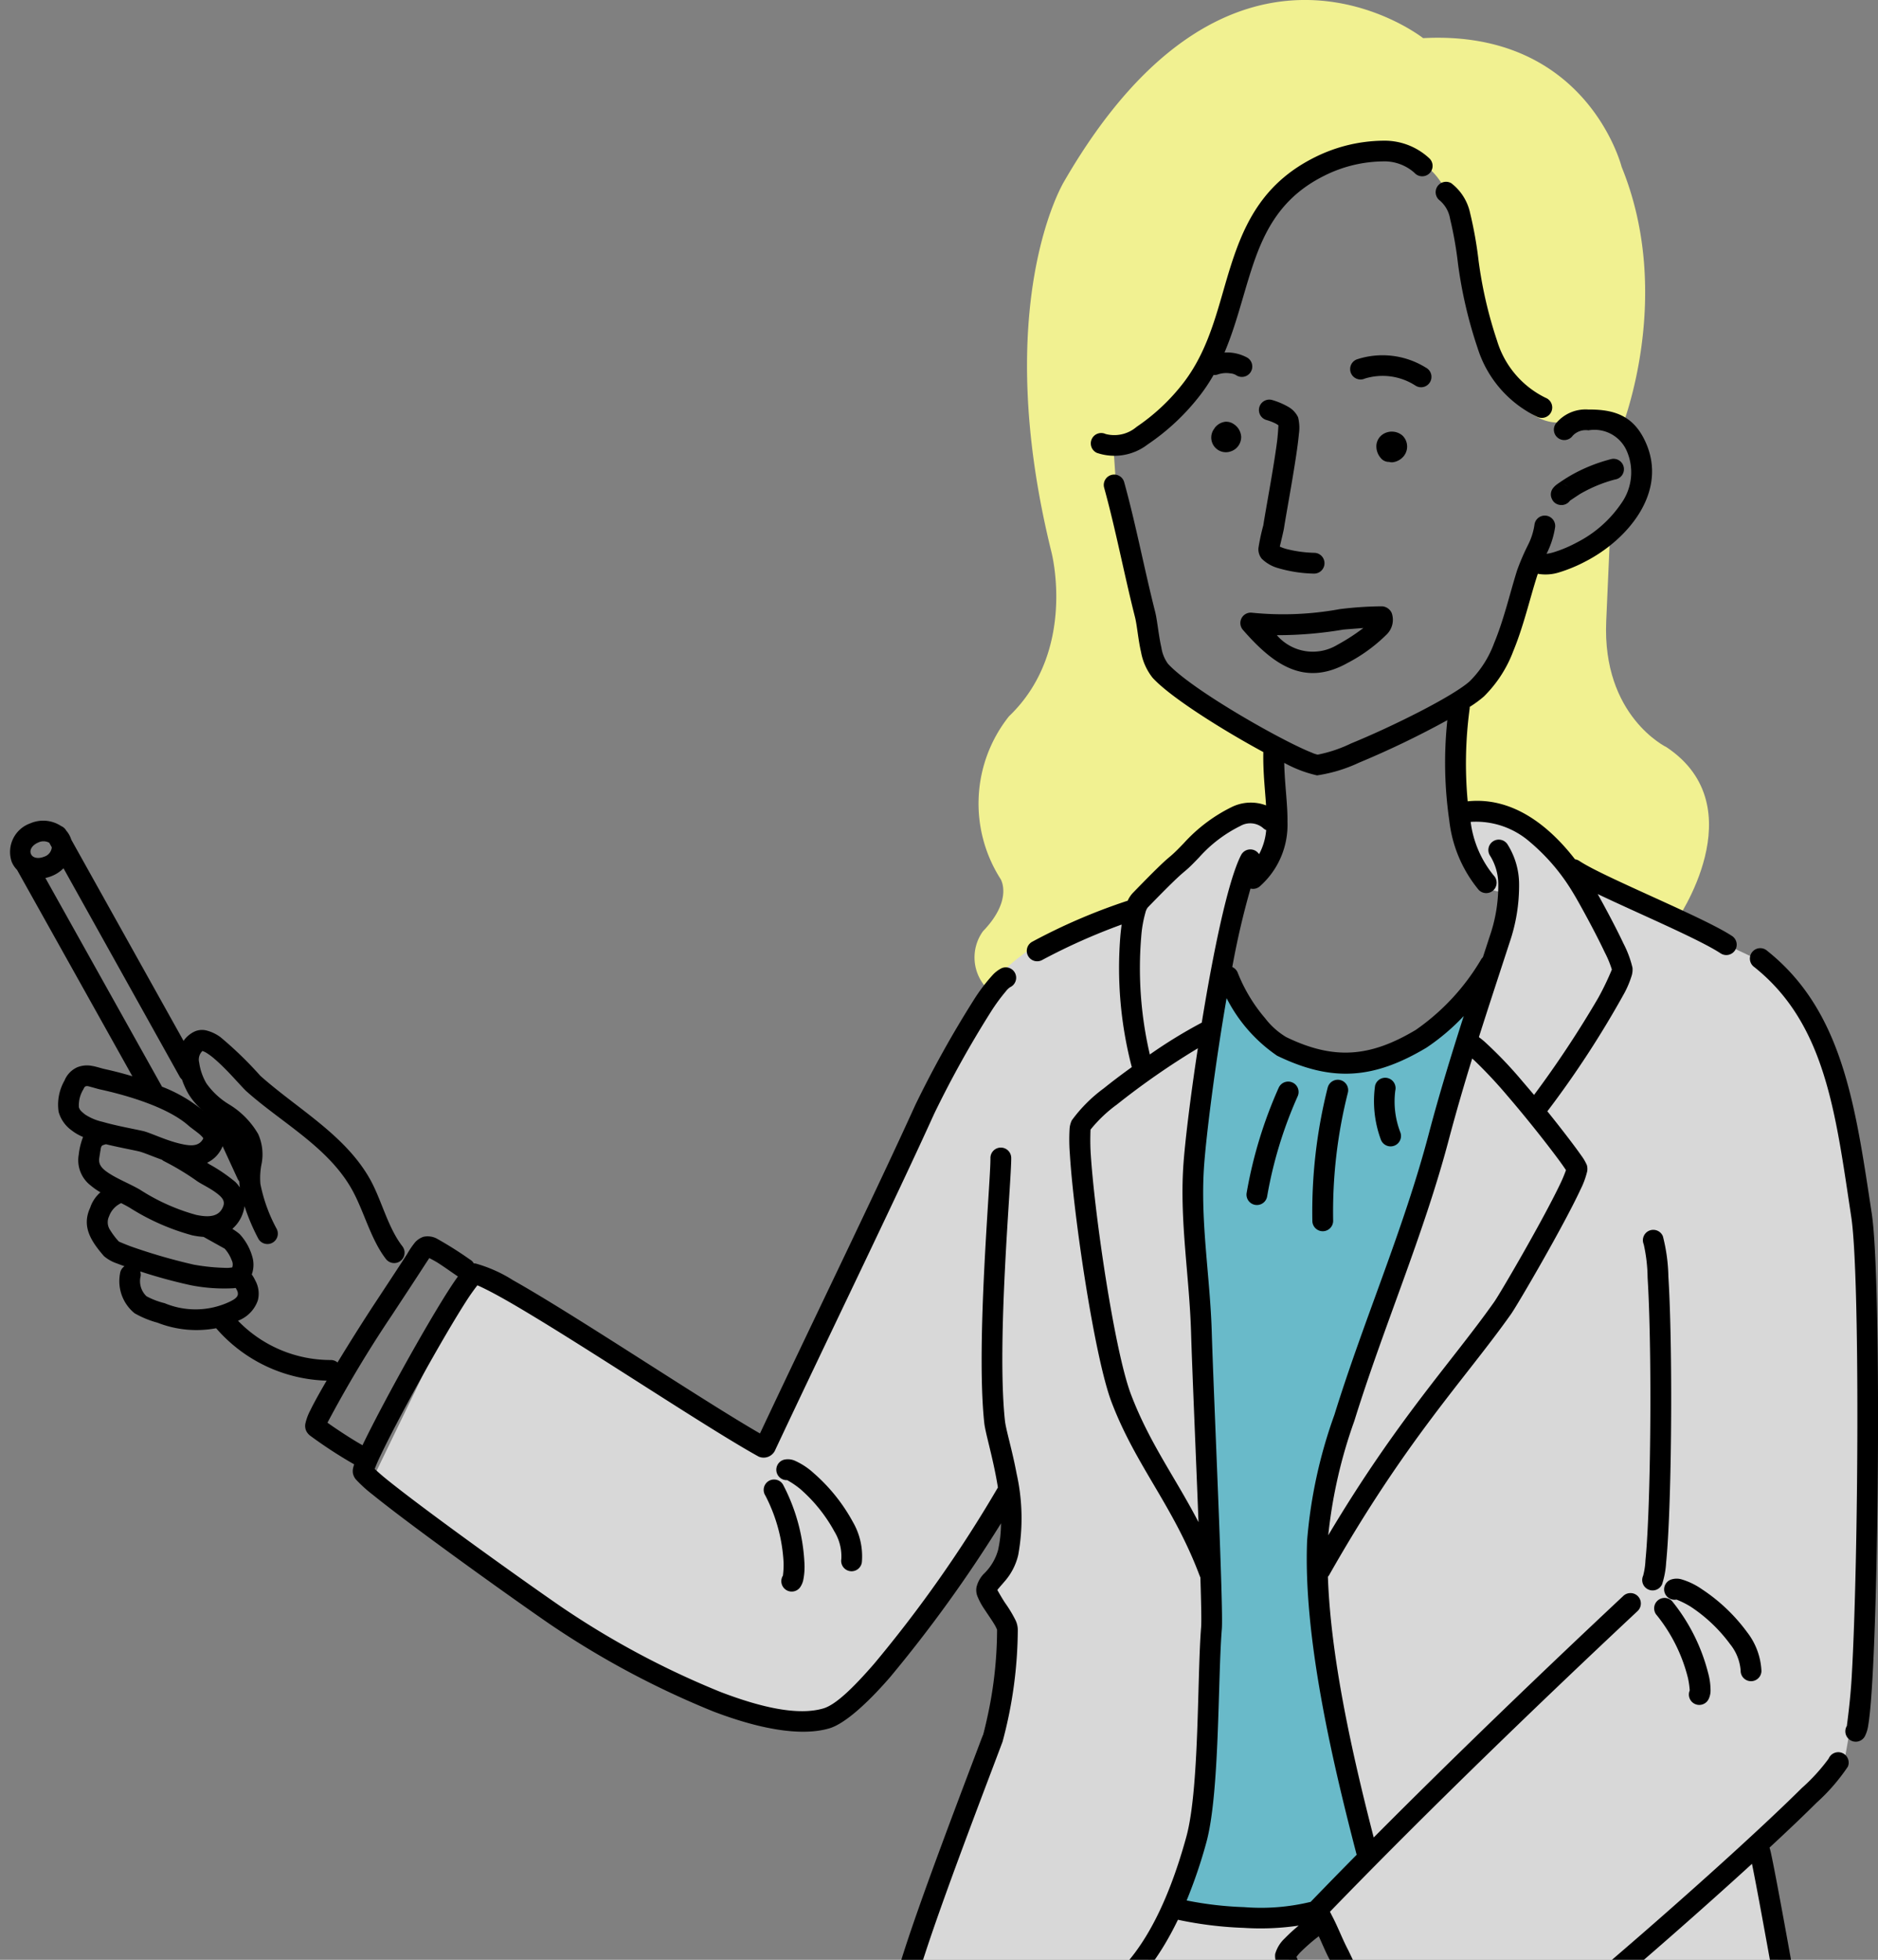
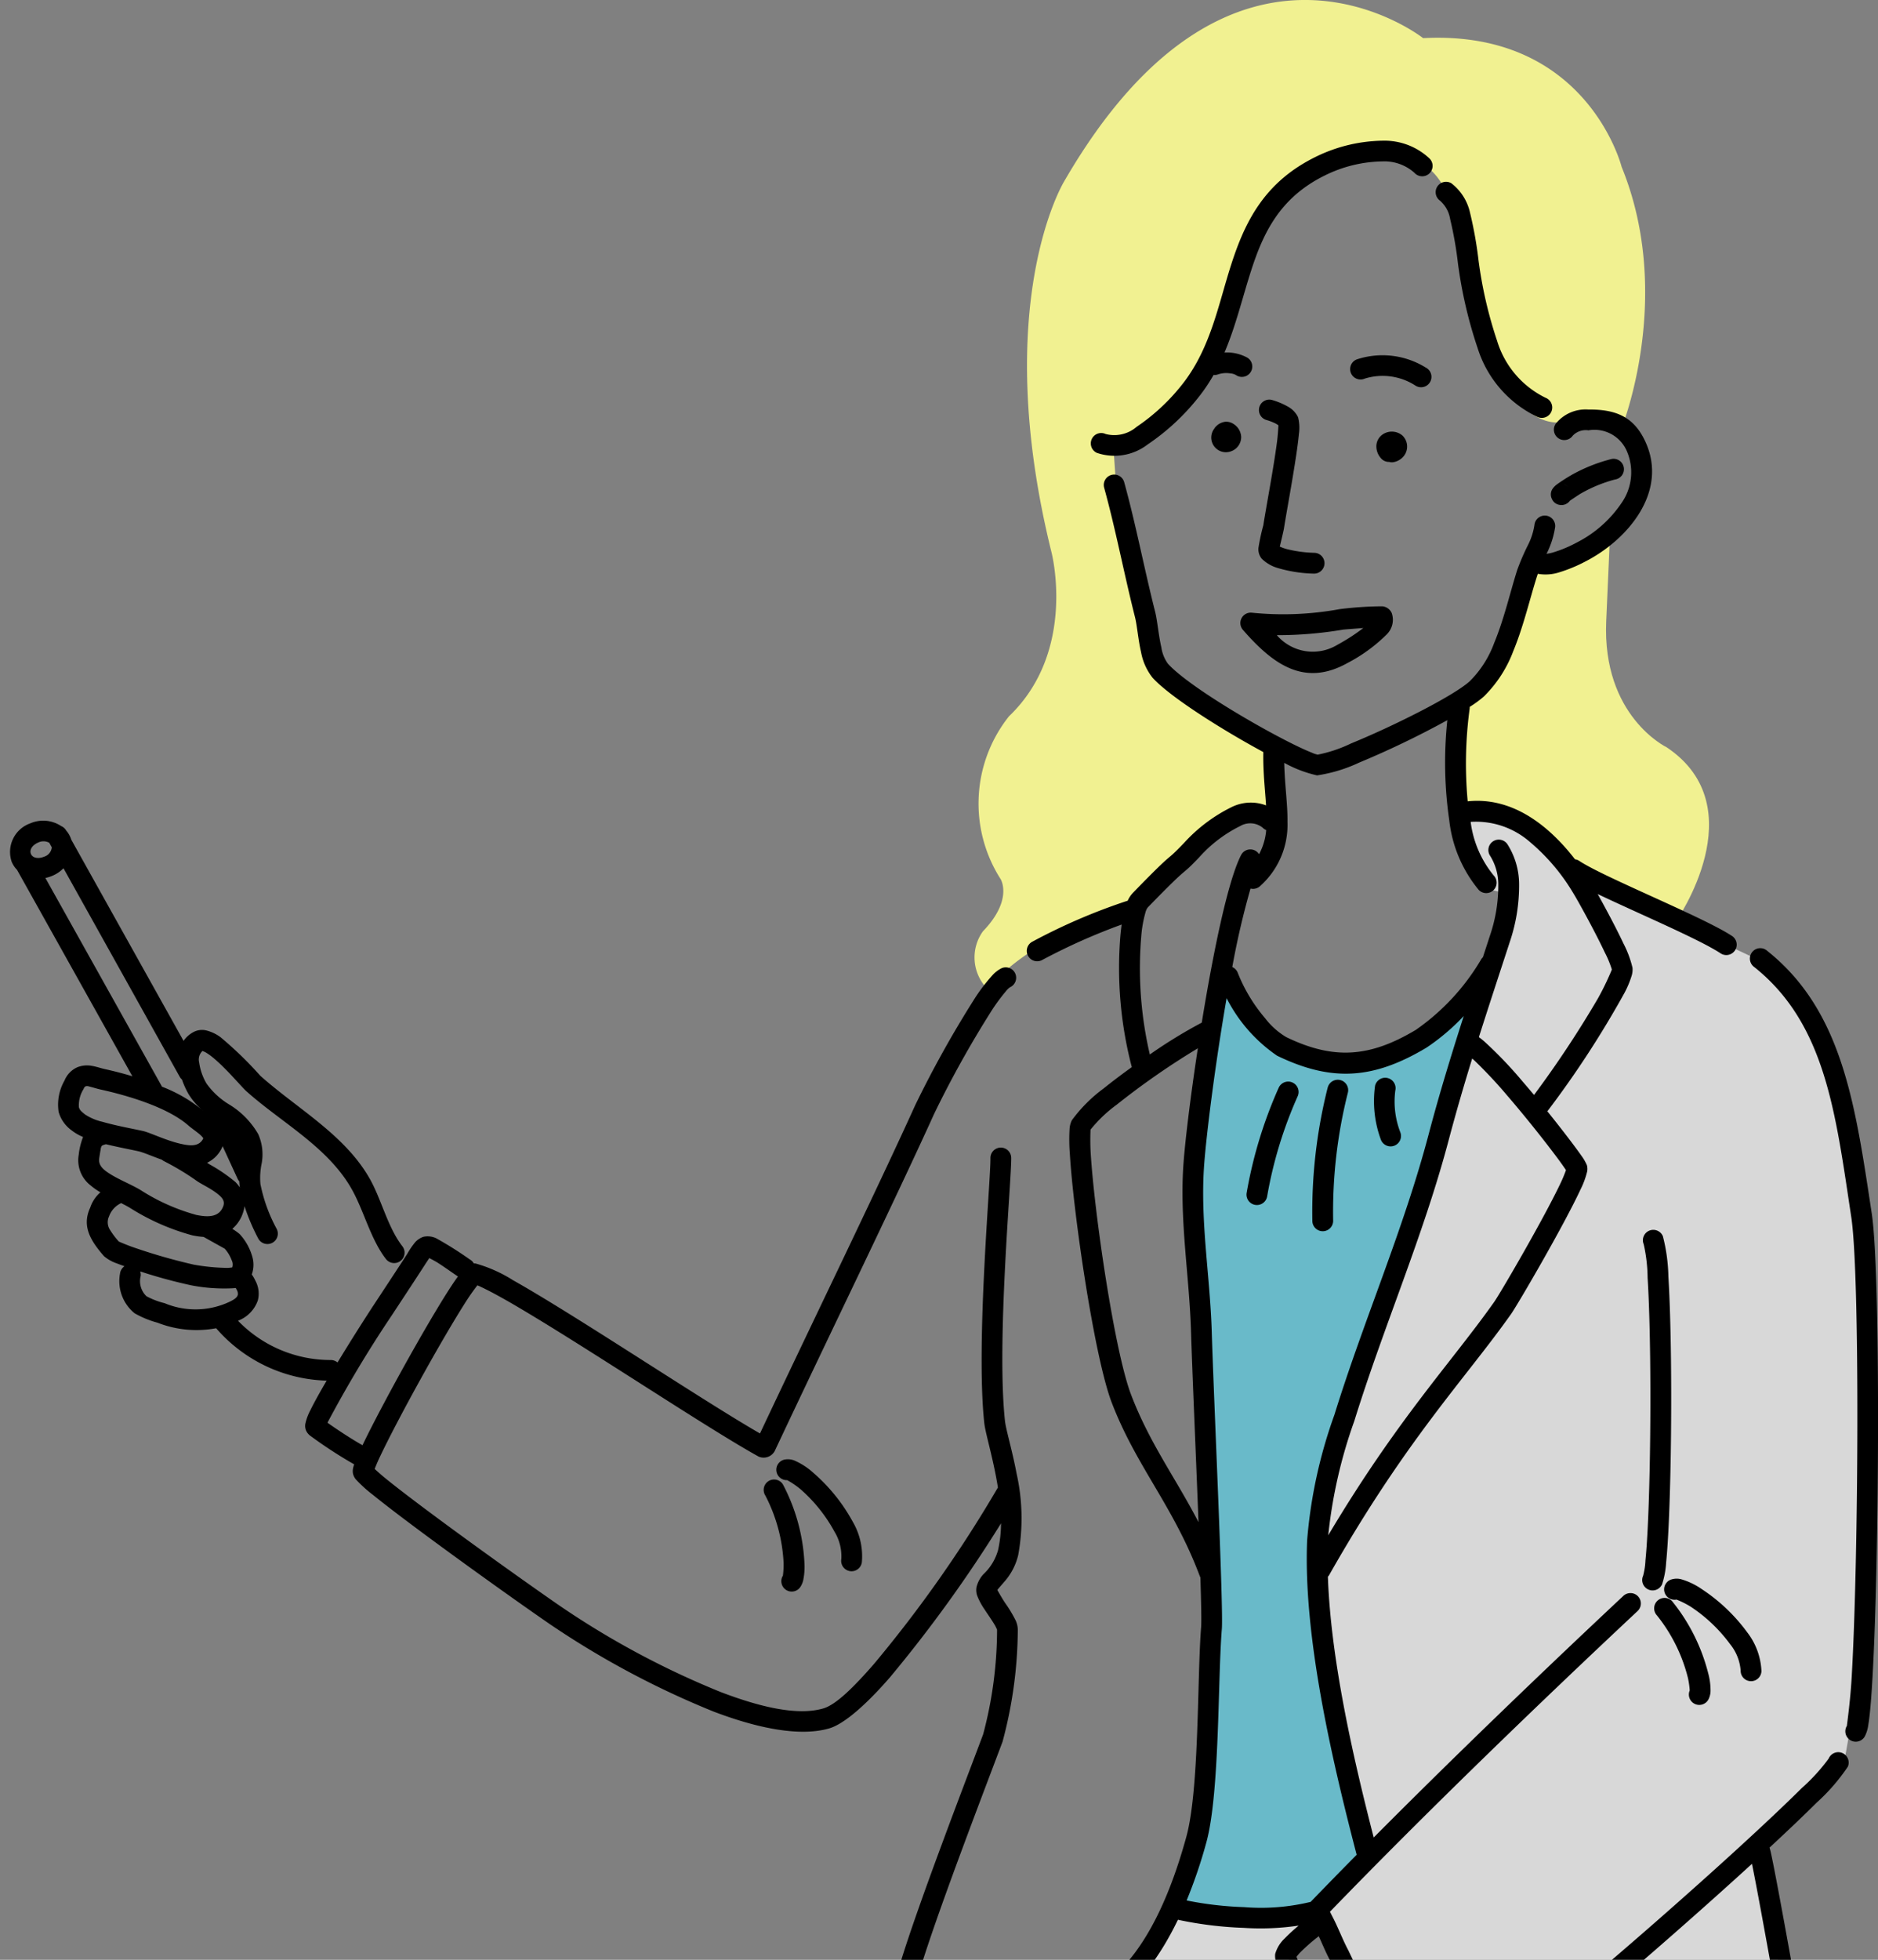
<svg xmlns="http://www.w3.org/2000/svg" width="116" height="121" viewBox="0 0 116 121">
  <rect x="0" y="0" width="116" height="121" fill="#808080" stroke="none" />
  <defs>
    <clipPath id="clip-path">
      <rect id="Rectangle_15890" data-name="Rectangle 15890" width="116" height="121" transform="translate(3757 5028)" fill="#fff" />
    </clipPath>
  </defs>
  <g id="Group_93162" data-name="Group 93162" transform="translate(-3757 -5028)">
    <g id="Mask_Group_29" data-name="Mask Group 29" clip-path="url(#clip-path)">
      <g id="アートワーク_465" data-name="アートワーク 465" transform="translate(3815.302 5124.241)">
        <g id="Group_92835" data-name="Group 92835" transform="translate(-57.698 -96.241)">
          <path id="Path_459228" data-name="Path 459228" d="M178.694,2.35S166.978-6.867,156.526,11.2c0,0-4.591,7.492-.781,22.9,0,0,1.594,6.093-2.628,10.126a8.655,8.655,0,0,0-.515,10.049s.795,1.266-1.092,3.224a2.762,2.762,0,0,0,.3,3.578s2.267-3.253,8.973-5.018c0,0,3.161-5.121,8.5-5.715l.37-3.979-7.263-4.783L159.71,29.664l-.143-2.119s5.863-1.959,8.62-12.83c0,0,5.037-8.308,10.943-4.24,0,0,1.854,1.288,2.739,7.269,0,0,1.447,9.156,5.731,8.287,0,0,2.483-.7,3.359.4,0,0,3.274-8.119,0-16.132,0,0-2.131-8.484-12.266-7.944Z" transform="translate(-91.4 0)" fill="#f1f191" fill-rule="evenodd" />
          <path id="Path_459229" data-name="Path 459229" d="M236.194,83.243s-.608,1.71-4.9,2.106c0,0-.208,5.829-4.369,8.651l.11,6.642s3.192-1.058,6.754,3.331l6.484,3.292s4.948-7.041-.575-10.743c0,0-4-1.907-3.736-7.8s.237-5.481.237-5.481Z" transform="translate(-137.353 -50.382)" fill="#f1f191" fill-rule="evenodd" />
-           <path id="Path_459230" data-name="Path 459230" d="M112.078,130.661l-1.649,1.22s-4.684,17.64-1.82,36.472c0,0,2.335,25.983-5.272,31.515,0,0-6.424,3.788-12.954.5l5.98-22.049-1.549-2.682,1.156-2.61.373-3.246L88.478,180.5s-.778,2.622-6.133,2.866A61.829,61.829,0,0,1,57.2,168.2l5.829-12.047,18.788,10.5,11.521-25.213s1.115-6.1,10.824-8.289c0,0,4.092-6.107,8.357-5.518l-.439,3.033Z" transform="translate(-34.621 -77.228)" fill="#d8d8d8" fill-rule="evenodd" />
          <path id="Path_459231" data-name="Path 459231" d="M216.815,132.027s-5.22,18.382-8.749,29.125c0,0-3.431,6.124-2.983,12.842s3.428,17.048,3.428,17.048l-3.469,3.525s4.236,10.532,8.356,11.3l7.213-4.988c4.349,2.188,8.788,3.127,13.412,1.521L232.3,190.836s4.795-4.988,5.2-5.715a107.745,107.745,0,0,0,1.363-28.038s0-15.62-6.283-20.814L220.355,130.5s-.925-3.958-6.092-3.623c0,0-.322,3,.974,4.755l1.578.391Z" transform="translate(-124.11 -76.787)" fill="#d8d8d8" fill-rule="evenodd" />
          <path id="Path_459232" data-name="Path 459232" d="M185.655,151.651s2.457,6.484,7.286,5.722c0,0,6.813-.554,9.239-5.777,0,0-8.592,26.472-10.694,34.422,0,0-.327,11.8,2.966,19.778l-2.954,3.7a16.821,16.821,0,0,1-8.654.287s1.816-6.448,1.939-9.417-.306-19.67-.306-19.67l-.56-19.126,1.738-9.919Z" transform="translate(-110.674 -91.76)" fill="#69bac9" fill-rule="evenodd" />
          <path id="Path_459233" data-name="Path 459233" d="M168.651,301.772l2.032-3.38a83.817,83.817,0,0,1-8.914.388s-1.839,6.949-11.693,6.775c0,0-4.481,17.627.7,59.352l.418,2.04s-2.191,2.626,1.094,5.539l41.961-.937s3.128-17.812,2.948-28.34,2.485-26.281,1.124-35.871c0,0-8.176.9-11.546-2.174l-7.752,4.893-1.586,1.9-1.7-.146s-5.336,11.475-11.492,14.162l-4.226,1.487-1.627-.032L157.044,325l2.9-7.947-1.545,1.178-.653-.858L160,308.533l8.654-6.762Z" transform="translate(-89.75 -180.613)" fill="#d8d8d8" fill-rule="evenodd" />
          <path id="Path_459234" data-name="Path 459234" d="M94.922,47.506a5.431,5.431,0,0,0,.532-1.656.642.642,0,0,0-1.279-.124,4.074,4.074,0,0,1-.41,1.259,14.376,14.376,0,0,0-.647,1.5c-.424,1.317-.809,3.029-1.432,4.532a6.482,6.482,0,0,1-1.5,2.349c-1.032.937-4.8,2.811-7.337,3.847a8.481,8.481,0,0,1-2.061.692,1.606,1.606,0,0,1-.372-.126c-.39-.153-.928-.406-1.549-.724-2.443-1.25-6.172-3.492-7.329-4.761a2.266,2.266,0,0,1-.406-1c-.18-.782-.248-1.667-.387-2.216-.673-2.653-1.184-5.365-1.91-7.994a.642.642,0,1,0-1.238.341c.723,2.621,1.231,5.324,1.9,7.968.138.542.2,1.416.381,2.188a3.565,3.565,0,0,0,.709,1.575c1.089,1.2,4.33,3.232,6.842,4.59-.024,1.209.105,2.295.169,3.292a2.672,2.672,0,0,0-2.079.082,9.835,9.835,0,0,0-2.986,2.235c-1.334,1.393-.331.169-3.175,3.1a1.72,1.72,0,0,0-.307.47l-.031.008a36.323,36.323,0,0,0-5.849,2.515.642.642,0,1,0,.607,1.131,37.611,37.611,0,0,1,4.9-2.184c-.028.2-.052.408-.073.628a24.179,24.179,0,0,0,.7,8.174c-.611.439-1.206.887-1.733,1.312A9.094,9.094,0,0,0,65.6,82.482a1.407,1.407,0,0,0-.138.521,11.348,11.348,0,0,0,.018,1.576c.234,3.818,1.528,12.565,2.579,15.314,1.515,3.964,3.817,6.392,5.443,10.723a.663.663,0,0,0,.039.085c.05,1.586.073,2.739.045,3.082-.248,3.067-.1,9.979-.914,12.94-1.108,4.032-3,8.37-6.355,9.817a.629.629,0,0,0-.1.053c-2.472,1.019-6.741.72-9.114.2a8.614,8.614,0,0,1-1.267-.4c.022-.12.059-.271.1-.45.151-.609.415-1.465.75-2.467,1.322-3.968,3.723-10.192,4.635-12.629a27.021,27.021,0,0,0,.942-6.922,1.416,1.416,0,0,0-.135-.57,8.064,8.064,0,0,0-.647-1.074c-.178-.265-.4-.657-.481-.8a1.48,1.48,0,0,1,.115-.144c.092-.111.2-.227.307-.356a3.794,3.794,0,0,0,.867-1.661,12.63,12.63,0,0,0-.1-5.027c-.277-1.475-.661-2.712-.72-3.266-.525-4.893.408-14.877.388-16.229a.642.642,0,1,0-1.284.02c.021,1.362-.909,11.419-.381,16.347.061.571.449,1.846.735,3.366.037.2.074.406.107.615l0,.006a79.421,79.421,0,0,1-7.647,10.886c-1.241,1.426-2.346,2.521-3.128,2.752-1.6.472-3.921-.084-6.34-1.007a52.664,52.664,0,0,1-9.845-5.258c-2.247-1.541-8.417-5.95-10.844-7.918-.268-.217-.53-.452-.691-.6.063-.163.159-.4.262-.619,1.053-2.263,3.953-7.531,5.489-9.89.214-.328.45-.644.592-.828.141.056.32.143.533.249.684.339,1.635.883,2.744,1.552,4.4,2.647,11.242,7.206,14.108,8.778a.78.78,0,0,0,.982-.348c3.365-7.16,7.411-15.445,9.852-20.83a64.42,64.42,0,0,1,3.515-6.313,11.379,11.379,0,0,1,.909-1.24,1.1,1.1,0,0,1,.264-.255.642.642,0,1,0-.539-1.166,1.929,1.929,0,0,0-.528.4,10.912,10.912,0,0,0-1.18,1.556,66.138,66.138,0,0,0-3.612,6.488c-2.379,5.247-6.281,13.247-9.591,20.275-3.584-2.063-11.391-7.292-15.247-9.457a8.663,8.663,0,0,0-2.328-1.039.681.681,0,0,0-.1,0,.641.641,0,0,0-.247-.247,22.5,22.5,0,0,0-2.063-1.3,1.217,1.217,0,0,0-.8-.1,1.2,1.2,0,0,0-.514.336,5.04,5.04,0,0,0-.49.719c-.674,1.04-1.36,2.079-2.045,3.119-.564.858-1.449,2.247-2.261,3.586a.64.64,0,0,0-.415-.152A7.949,7.949,0,0,1,14.1,94.86l.056-.028A2.072,2.072,0,0,0,15.322,93.6a1.676,1.676,0,0,0-.159-1.23A2.127,2.127,0,0,0,14.947,92a1.76,1.76,0,0,0,.059-1,3.432,3.432,0,0,0-.807-1.494,3.608,3.608,0,0,0-.453-.323,2.2,2.2,0,0,0,.66-1,2,2,0,0,0,.094-.4,12.583,12.583,0,0,0,.846,1.995.642.642,0,0,0,1.136-.6,9.817,9.817,0,0,1-1-2.759,4.351,4.351,0,0,1,.077-1.278,3.077,3.077,0,0,0-.214-1.808,5.161,5.161,0,0,0-1.762-1.811A4.66,4.66,0,0,1,12.145,80.2,3.486,3.486,0,0,1,11.7,78.92a.738.738,0,0,1,.2-.719,1.409,1.409,0,0,1,.2.088,3.642,3.642,0,0,1,.539.394c.817.694,1.677,1.738,1.98,2.008,2.167,1.936,5.044,3.44,6.511,6.056.746,1.331,1.163,3.085,2.106,4.3a.642.642,0,0,0,1.015-.787c-.906-1.168-1.285-2.864-2-4.142-1.536-2.74-4.506-4.359-6.776-6.386a23.1,23.1,0,0,0-2.458-2.382,2.481,2.481,0,0,0-.9-.422,1.13,1.13,0,0,0-.776.108,1.746,1.746,0,0,0-.608.541L3.8,65.157c-.014-.045-.03-.09-.048-.134a1.569,1.569,0,0,0-.267-.431.639.639,0,0,0-.309-.276,2.012,2.012,0,0,0-1.912-.168A1.874,1.874,0,0,0,.118,66.52a1.578,1.578,0,0,0,.332.5l0,0c0,.009.009.017.014.026L7.572,79.761c-.6-.18-1.176-.326-1.689-.439-.255-.056-.534-.157-.805-.2a1.616,1.616,0,0,0-.919.089,1.524,1.524,0,0,0-.778.815,3,3,0,0,0-.364,1.933,2.1,2.1,0,0,0,.794,1.136,2.948,2.948,0,0,0,.716.415,4.333,4.333,0,0,0-.269,1.1,1.969,1.969,0,0,0,.755,1.908,4.085,4.085,0,0,0,.586.409,2.149,2.149,0,0,0-.634.952c-.527,1.142.021,2.032.855,2.991a2.411,2.411,0,0,0,.791.445c.139.054.3.114.475.175a.641.641,0,0,0-.277.46,2.551,2.551,0,0,0,.9,2.444,5.964,5.964,0,0,0,1.413.582,6.6,6.6,0,0,0,3.625.343,9.367,9.367,0,0,0,6.825,3.235c-.42.717-.78,1.363-1.007,1.831a3.23,3.23,0,0,0-.313.853.791.791,0,0,0,.035.365.834.834,0,0,0,.265.348,27.976,27.976,0,0,0,2.721,1.772,2.07,2.07,0,0,0-.062.208.87.87,0,0,0-.014.349.845.845,0,0,0,.183.376,8.445,8.445,0,0,0,1.046.947c2.445,1.983,8.663,6.427,10.926,7.98a54.119,54.119,0,0,0,10.113,5.4c2.726,1.04,5.355,1.571,7.161,1.038.916-.27,2.281-1.471,3.734-3.141a84.022,84.022,0,0,0,6.866-9.515,7.606,7.606,0,0,1-.184,1.662,3.275,3.275,0,0,1-.914,1.492,1.82,1.82,0,0,0-.416.788,1.046,1.046,0,0,0,.046.532,4.2,4.2,0,0,0,.462.855c.218.334.479.7.65,1a2.652,2.652,0,0,1,.113.241,25.278,25.278,0,0,1-.86,6.456c-1.048,2.8-4.047,10.565-5.151,14.24a7.9,7.9,0,0,0-.436,2.078.86.86,0,0,0,.3.572,2.911,2.911,0,0,0,1,.5,17.96,17.96,0,0,0,3.625.645c-4.094,21,.811,57.78,1.226,60.805a11.46,11.46,0,0,0-.81,2.137,2.919,2.919,0,0,0-.032,1.514,4.417,4.417,0,0,0,1.28,1.526,5.013,5.013,0,0,1,.545.539c.059.073.128.13.128.2a.642.642,0,1,0,1.284,0,2.2,2.2,0,0,0-.819-1.439c-.257-.244-.554-.49-.809-.738a1.442,1.442,0,0,1-.392-.5,2.281,2.281,0,0,1,.174-1.21,11.457,11.457,0,0,1,.68-1.627.637.637,0,0,0,.067-.388s-5.62-39.6-1.136-61.221l-.1.481a14.973,14.973,0,0,0,6.045-.77.649.649,0,0,0,.106-.058c2.291-1.019,4-3.237,5.256-5.837a23.344,23.344,0,0,0,4.068.5,16.059,16.059,0,0,0,3.392-.14,10.533,10.533,0,0,0-.866.793,2.1,2.1,0,0,0-.586.956,1.142,1.142,0,0,0,.034.429,2.6,2.6,0,0,0,.081.249,5.65,5.65,0,0,0-.835.527c-.572.426-1.135.956-1.6,1.238A41.86,41.86,0,0,0,70.7,140.5a3.758,3.758,0,0,0-.643.743,33.931,33.931,0,0,0-2.508,8.232.62.62,0,0,0-.008.2,1.147,1.147,0,0,0,.673,1.306,1.511,1.511,0,0,0,.967.048c-.6,1.388-1.163,2.689-1.577,3.64a16.779,16.779,0,0,0-1.059,2.83,1.483,1.483,0,0,0,.288,1.155,1.369,1.369,0,0,0,.929.562,4.645,4.645,0,0,0,.016.484,1.584,1.584,0,0,0,.942,1.27,1.389,1.389,0,0,0,1.1.023,2.856,2.856,0,0,0,.649-.407,3.823,3.823,0,0,0,2.867-1.164q.169-.137.343-.29a2.72,2.72,0,0,0,1.68-.252,13.769,13.769,0,0,0,2.307-1.528,17.944,17.944,0,0,0,4.9-5.908c1.239-2.182,2.3-4.521,3.606-6.63l.007-.011a2.4,2.4,0,0,0,1.042.329,1,1,0,0,0,.661-.285,8.373,8.373,0,0,0,1.164-1.512c.008-.014.015-.028.021-.043a1.092,1.092,0,0,0,.616-.092,17.438,17.438,0,0,0,2.782-1.876c1.085-.831,2.4-1.894,3.848-3.091,3.588,1.685,7.756,2.988,11.7,2.193.067,1.35.351,4.577.351,5.861,0,5.052-.343,10.162-.773,15.185-.929,10.86-.252,22.191-1.932,32.907-.593,3.784-.945,5.158-1.492,9.772a.642.642,0,1,0,1.275.151c.545-4.591.9-5.959,1.486-9.725,1.685-10.745,1.011-22.107,1.943-33,.433-5.059.777-10.206.777-15.295,0-1.413-.347-5.194-.365-6.195a10.964,10.964,0,0,0,1.2-.47.641.641,0,0,0,.363-.694s-1.654-9.38-2.074-11.255c-.025-.111-.052-.205-.076-.283,1.13-1.047,2.122-1.991,2.9-2.766a11.989,11.989,0,0,0,1.938-2.232.642.642,0,0,0-1.184-.5,11.542,11.542,0,0,1-1.66,1.82c-4.082,4.058-14.028,12.781-19,16.592-.822.63-1.505,1.124-2,1.435-.181.114-.382.217-.478.264a4.851,4.851,0,0,1-1.944-1.2,30.212,30.212,0,0,1-4.582-7.058c-.369-.69-.634-1.423-1-2.116-.019-.036-.085-.169-.141-.28,5.893-6.089,12.827-12.785,19-18.563a.642.642,0,1,0-.878-.937c-4.959,4.643-10.409,9.878-15.42,14.917-1.332-5.169-2.654-11.078-2.83-16.1a.644.644,0,0,0,.088-.12c4.754-8.373,8.382-12.079,11.227-16.1.394-.557,3.253-5.451,4.287-7.685a5.135,5.135,0,0,0,.415-1.127.863.863,0,0,0-.022-.386,2.987,2.987,0,0,0-.339-.579c-.39-.559-1.183-1.6-2.1-2.739a60.426,60.426,0,0,0,4.763-7.31,6,6,0,0,0,.45-1.081,1.3,1.3,0,0,0,.046-.47,6.494,6.494,0,0,0-.559-1.5c-.462-.982-1.137-2.239-1.591-3.052,2.439,1.166,6.229,2.771,7.571,3.647a.642.642,0,1,0,.7-1.075c-1.787-1.167-7.932-3.629-9.408-4.618a.64.64,0,0,0-.265-.1c-1.522-1.967-3.777-3.877-6.628-3.579a25.315,25.315,0,0,1,.118-5.7.647.647,0,0,0,.005-.129,7.109,7.109,0,0,0,.877-.643,7.771,7.771,0,0,0,1.818-2.808c.636-1.536,1.035-3.284,1.468-4.63.015-.046.03-.092.047-.137a2.763,2.763,0,0,0,1.306-.086,9.3,9.3,0,0,0,1.68-.7c2.53-1.314,5.057-4.225,3.681-7.317-.725-1.629-1.893-2.054-3.553-2.039a2.364,2.364,0,0,0-2.006.872.642.642,0,0,0,1.049.741,1.109,1.109,0,0,1,.969-.329,2.175,2.175,0,0,1,2.368,1.277,3.3,3.3,0,0,1-.341,3.233,7.34,7.34,0,0,1-2.759,2.422,7.885,7.885,0,0,1-1.43.6,2.553,2.553,0,0,1-.43.092Zm-8.536,130.8a.638.638,0,0,0,.056-.35.644.644,0,0,0-.722-.564.637.637,0,0,0-.54.46c-.084.249-.481,2-1.021,3.56-.886,2.56-.93,2.427-1.708,4.951-1.57,5.1-4.11,11.862-4.11,17.36a.642.642,0,0,0,1.284,0c0-5.381,2.516-11.989,4.053-16.982.77-2.5.815-2.371,1.694-4.909.5-1.433.943-3.239,1.014-3.527Zm-1.214-.16a.58.58,0,0,0,.045.152.551.551,0,0,0,.063.107.637.637,0,0,1-.108-.26Zm-6.338-42.361a5.378,5.378,0,0,0-.9.619,16.334,16.334,0,0,1-1.428,1.094,39.194,39.194,0,0,0-4.441,3.5c-.411.371-.818.8-.868.853a32.308,32.308,0,0,0-2.356,7.737.645.645,0,0,1-.014.212v.008a.507.507,0,0,0,.094-.021,1.031,1.031,0,0,0,.434-.322,31.969,31.969,0,0,0,2.079-3.678l0,0c.551-1.3.96-2.281,1.07-2.588a.642.642,0,0,1,1.209.432c-.338.947-3.514,8.3-4.931,11.562a15.79,15.79,0,0,0-.979,2.578l.095.148a.824.824,0,0,0,.082-.055,2.839,2.839,0,0,0,.381-.381,15.655,15.655,0,0,0,1.085-1.528c1.447-2.144,4.545-7.824,4.9-8.226a.642.642,0,1,1,.961.851c-.351.4-3.377,5.986-4.8,8.093a13.732,13.732,0,0,1-1.441,1.935,7.693,7.693,0,0,0-.012.982.268.268,0,0,0,.132.189c.042.027.088.062.131.043a2.465,2.465,0,0,0,.7-.553c.444-.452.865-1.005,1.184-1.368a74.223,74.223,0,0,0,5.247-8.425.642.642,0,0,1,1.136.6,79.4,79.4,0,0,1-5.342,8.584c.1-.075.191-.151.285-.227.163-.131.33-.276.5-.431a.631.631,0,0,1,.131-.122,44.6,44.6,0,0,0,5.178-6.345.642.642,0,0,1,1.055.732,56.539,56.539,0,0,1-4.016,5.162c.6-.362,1.153-.829,1.534-1.106a16.677,16.677,0,0,0,4.535-5.5c1.247-2.2,2.312-4.55,3.633-6.674a.573.573,0,0,1,.066-.089c-.6-.536-1.145-1.162-1.5-1.5a36.982,36.982,0,0,1-4.818-6.765Zm2.02-2.928a11.081,11.081,0,0,0-1.172,1.027,3,3,0,0,0-.206.247,13.889,13.889,0,0,0,.65,1.334,34.811,34.811,0,0,0,4.41,6.154c.4.379,1.048,1.142,1.734,1.7a2.518,2.518,0,0,0,.825.507c.07-.074.173-.184.249-.279a8.8,8.8,0,0,0,.519-.72A6.53,6.53,0,0,1,86.35,141.7a31.528,31.528,0,0,1-4.8-7.351c-.261-.487-.47-1-.7-1.5Zm27.924,7.608a.634.634,0,0,1-.369-.043.611.611,0,0,0,.369.043Zm-1.168-12.077c-3.066,2.8-6.873,6.141-10.2,8.935,3.76,1.7,8.126,2.924,12.084,1.329-.322-1.816-1.435-8.081-1.882-10.264ZM75.16,74.944c-.72,4.162-1.278,8.616-1.4,10.484-.217,3.381.381,6.742.483,10.111.127,4.173.729,17.046.623,18.346-.253,3.123-.127,10.162-.956,13.177a30.479,30.479,0,0,1-1.218,3.586,21.463,21.463,0,0,0,3.552.412,13.01,13.01,0,0,0,4.111-.325l.039-.043q1.365-1.412,2.8-2.865c-1.625-6.224-3.3-13.648-3.059-19.417a29.885,29.885,0,0,1,1.684-7.744c1.8-5.814,4.274-11.441,5.826-17.335.639-2.424,1.387-4.865,2.163-7.288A13.362,13.362,0,0,1,87.5,78c-3.243,1.932-5.809,2.145-9.221.493a9.524,9.524,0,0,1-3.117-3.552Zm32.853,53.185h.006l-.021,0,.015,0Zm-.1-.016h0a.6.6,0,0,0,.076.013.575.575,0,0,1-.075-.013Zm5.554-8.233a.642.642,0,0,0,1.108.649,2.1,2.1,0,0,0,.218-.7c.1-.572.186-1.59.262-2.924.429-7.474.5-25.051-.041-28.64-1.02-6.715-1.791-12.522-6.453-16.24a.642.642,0,1,0-.8,1c4.414,3.521,5.018,9.07,5.984,15.429.541,3.555.454,20.969.028,28.373-.088,1.554-.3,2.993-.3,3.053Zm-9.7-2.2a.642.642,0,0,0,1.173.522,1.24,1.24,0,0,0,.113-.482,4.106,4.106,0,0,0-.151-1.123,11.59,11.59,0,0,0-2.223-4.426.642.642,0,1,0-.934.882,10.072,10.072,0,0,1,1.911,3.855,5.182,5.182,0,0,1,.111.772Zm-.817-5.609a5.609,5.609,0,0,1,.864.432,9.528,9.528,0,0,1,2.446,2.32,2.94,2.94,0,0,1,.652,1.634.642.642,0,0,0,1.284.023,4.213,4.213,0,0,0-.884-2.394,10.9,10.9,0,0,0-2.8-2.659,4.369,4.369,0,0,0-1.282-.613,1.09,1.09,0,0,0-.647.033.642.642,0,0,0,.366,1.224Zm-55.189-1.486a.642.642,0,0,0,1.049.739,1.241,1.241,0,0,0,.2-.451,4.123,4.123,0,0,0,.07-1.131,11.6,11.6,0,0,0-1.321-4.773.642.642,0,1,0-1.087.683,10.086,10.086,0,0,1,1.125,4.153,5.221,5.221,0,0,1-.041.779Zm53.162-20.457a9.843,9.843,0,0,1,.242,2.073c.169,2.7.208,7.229.14,11.153-.045,2.607-.138,4.946-.273,6.3a4.408,4.408,0,0,1-.143.944.642.642,0,1,0,1.169.532,5.342,5.342,0,0,0,.252-1.349c.138-1.374.233-3.752.28-6.4.069-3.961.028-8.533-.142-11.256a10.729,10.729,0,0,0-.339-2.485.642.642,0,1,0-1.186.492Zm-52.9,14.57a5.584,5.584,0,0,1,.8.544,9.526,9.526,0,0,1,2.112,2.627,2.936,2.936,0,0,1,.427,1.706.642.642,0,1,0,1.269.195,4.219,4.219,0,0,0-.555-2.491,10.905,10.905,0,0,0-2.415-3.01,4.36,4.36,0,0,0-1.189-.78,1.085,1.085,0,0,0-.645-.054.642.642,0,0,0,.2,1.262ZM90.331,78.663c-.515,1.666-1,3.334-1.441,4.994-1.558,5.912-4.033,11.557-5.841,17.389a30.049,30.049,0,0,0-1.61,7.056c4.274-7.177,7.594-10.654,10.245-14.4.383-.542,3.164-5.308,4.171-7.483.113-.244.215-.513.269-.662-.082-.123-.215-.316-.358-.512-.7-.958-2.017-2.637-3.288-4.111a28.621,28.621,0,0,0-1.984-2.12l-.163-.149Zm-16.954-.624a47.059,47.059,0,0,0-4.992,3.468,8.525,8.525,0,0,0-1.629,1.549c-.006.12-.032.777.009,1.445.229,3.723,1.472,12.253,2.5,14.934,1.147,3,2.745,5.124,4.16,7.857-.163-4.233-.389-9.363-.46-11.713-.1-3.41-.7-6.811-.481-10.232.09-1.4.428-4.222.9-7.307ZM27.682,92.122c-.262-.169-.752-.527-1.22-.828-.171-.11-.4-.23-.549-.306-.087.131-.22.332-.283.43-.675,1.042-1.363,2.084-2.049,3.127a74.136,74.136,0,0,0-3.958,6.606c.506.364,1.5,1.021,2.164,1.391,1.17-2.438,3.938-7.449,5.434-9.747.167-.258.323-.484.462-.673Zm-19.627-.31a.63.63,0,0,1,.031.279,1.282,1.282,0,0,0,.36,1.254,4.688,4.688,0,0,0,1.118.427,4.956,4.956,0,0,0,4.02-.09c.244-.122.449-.235.5-.425a.449.449,0,0,0-.068-.311l-.045-.091-.033-.023-.113.017a10.694,10.694,0,0,1-2.648-.186,32.207,32.207,0,0,1-3.123-.852ZM6.88,87.594a1.432,1.432,0,0,0-.75.823.853.853,0,0,0,.066.837,4.749,4.749,0,0,0,.541.714c.1.042.48.208.817.326a35.215,35.215,0,0,0,3.816,1.1,12.734,12.734,0,0,0,2.082.2,2.175,2.175,0,0,0,.289-.031.569.569,0,0,0-.031-.436,2.246,2.246,0,0,0-.433-.719l-1.306-.728-.009,0a4.872,4.872,0,0,1-.7-.1,14.1,14.1,0,0,1-3.851-1.7c-.168-.1-.345-.192-.526-.284Zm74.527-7.142a31.34,31.34,0,0,0-.95,8.235.642.642,0,0,0,1.285,0,30.046,30.046,0,0,1,.906-7.9.642.642,0,0,0-1.24-.334ZM5.938,83.959c-.124.038-.212.052-.262.112a.5.5,0,0,0-.064.221c-.029.143-.053.314-.086.521-.069.435.227.692.583.927.572.378,1.326.67,1.944,1.031a12.489,12.489,0,0,0,3.465,1.551c.725.15,1.428.158,1.674-.556.115-.337-.125-.559-.369-.752-.454-.358-1.029-.607-1.294-.806A16.076,16.076,0,0,0,9.518,85a.632.632,0,0,1-.123-.086c-.609-.215-1.149-.456-1.461-.524-.545-.12-1.289-.259-2-.433Zm72.443-3.495A27.355,27.355,0,0,0,76.4,86.955a.642.642,0,0,0,1.264.229A26.068,26.068,0,0,1,79.549,81a.642.642,0,0,0-1.168-.534ZM13.147,84.078a1.906,1.906,0,0,1-.956,1.022l.107.079a10.2,10.2,0,0,1,1.641,1.114,2.438,2.438,0,0,1,.273.335,2.935,2.935,0,0,1-.037-.378.647.647,0,0,1-.1-.152l-.93-2.021Zm71.184-3.73a6.845,6.845,0,0,0,.363,3.339.642.642,0,0,0,1.193-.475,5.271,5.271,0,0,1-.307-2.565.642.642,0,0,0-1.249-.3ZM11.956,83.59c-.262.558-.868.467-1.451.33-.916-.216-1.846-.684-2.294-.782-.672-.148-1.657-.324-2.484-.564a3.242,3.242,0,0,1-1.087-.46c-.161-.137-.325-.246-.372-.447a1.88,1.88,0,0,1,.279-1.1c.039-.084.07-.148.123-.175.1-.053.225,0,.346.031.2.05.4.117.592.158,1.677.367,4.15,1.1,5.418,2.216.181.159.442.334.673.526a1.718,1.718,0,0,1,.2.193.661.661,0,0,1,.055.079ZM3.318,66.921a2.147,2.147,0,0,1-.712.474,2.173,2.173,0,0,1-.407.124l7.184,12.85c.007.012.013.024.019.037a9.089,9.089,0,0,1,2.472,1.423l.088.075a4.07,4.07,0,0,1-.932-1.063,5.12,5.12,0,0,1-.395-.88.636.636,0,0,1-.142-.174L3.318,66.921ZM88.8,57.774A55.971,55.971,0,0,1,83.341,60.4a9.333,9.333,0,0,1-2.594.786,7.721,7.721,0,0,1-2.027-.774c.029,1.359.216,2.557.2,3.65a5.059,5.059,0,0,1-1.69,3.958.642.642,0,0,1-.592.153,49.485,49.485,0,0,0-1.127,4.845.64.64,0,0,1,.346.376,9.944,9.944,0,0,0,1.684,2.787,4.623,4.623,0,0,0,1.3,1.162c2.962,1.434,5.188,1.236,8-.44a13.862,13.862,0,0,0,4.018-4.316.63.63,0,0,1,.131-.171q.216-.661.431-1.32a9.547,9.547,0,0,0,.521-3.149,3.355,3.355,0,0,0-.5-1.79.642.642,0,0,1,1.061-.725,4.63,4.63,0,0,1,.724,2.468,10.857,10.857,0,0,1-.583,3.593c-.629,1.929-1.276,3.887-1.9,5.853.1.075.213.162.327.26a25.575,25.575,0,0,1,2.38,2.488c.232.268.465.544.7.82A64.719,64.719,0,0,0,98.1,74.95a16.872,16.872,0,0,0,.857-1.777,6.357,6.357,0,0,0-.439-1.061c-.635-1.347-1.682-3.234-1.946-3.658A12.4,12.4,0,0,0,93.9,65.3a5.064,5.064,0,0,0-3.665-1.244,6.513,6.513,0,0,0,1.425,3.311.642.642,0,0,1-.926.89,8.143,8.143,0,0,1-1.819-4.288,24.82,24.82,0,0,1-.119-6.2ZM77.606,64.563a.648.648,0,0,1-.2-.133,1.22,1.22,0,0,0-1.4-.119,8.353,8.353,0,0,0-2.537,1.931c-1.337,1.4-.332.169-3.181,3.1a.912.912,0,0,0-.147.334,7.383,7.383,0,0,0-.253,1.46,23.426,23.426,0,0,0,.53,7.282,30.162,30.162,0,0,1,3.209-1.967c.7-4.317,1.611-8.763,2.429-10.347a.642.642,0,0,1,1.111-.052,3.835,3.835,0,0,0,.44-1.493Zm-75.164.789.153.275a.672.672,0,0,1-.479.581c-.324.133-.7.1-.811-.177s.127-.563.452-.7a.738.738,0,0,1,.685.017ZM76.736,51.143a.642.642,0,0,0-.567,1.059c1.827,2.093,3.764,3.549,6.452,2.049a9.941,9.941,0,0,0,2.435-1.775,1.262,1.262,0,0,0,.3-1.323.709.709,0,0,0-.58-.406,21.937,21.937,0,0,0-2.625.174,19.373,19.373,0,0,1-5.419.222Zm6.864.949a12.432,12.432,0,0,1-1.605,1.037,2.93,2.93,0,0,1-3.732-.6h0a24.428,24.428,0,0,0,4.093-.342c.039-.007.664-.054,1.243-.1ZM78.361,39.575c-.009.175-.034.611-.087,1.022-.21,1.617-.7,4.186-.846,5.15a12.6,12.6,0,0,0-.3,1.393.912.912,0,0,0,.206.671,2.341,2.341,0,0,0,.949.56,8.455,8.455,0,0,0,2.268.357.642.642,0,1,0,.028-1.284,7.687,7.687,0,0,1-1.622-.211,2.545,2.545,0,0,1-.511-.173c.073-.3.235-.983.256-1.117.172-1.113.788-4.342.924-5.833a2.679,2.679,0,0,0-.051-1.037,1.475,1.475,0,0,0-.583-.629,4.516,4.516,0,0,0-1.024-.436.642.642,0,0,0-.337,1.239,3.293,3.293,0,0,1,.564.219,1.7,1.7,0,0,1,.17.109Zm18,4.654c.166-.112.651-.436.7-.457a8.719,8.719,0,0,1,2.086-.854.642.642,0,1,0-.2-1.268,10.1,10.1,0,0,0-2.431.96,11.108,11.108,0,0,0-.94.6,1.242,1.242,0,0,0-.27.265.624.624,0,0,0-.052.643.614.614,0,0,0,.472.366.643.643,0,0,0,.639-.254Zm-.367-1a.648.648,0,0,1,.15.057.632.632,0,0,1,.127.09A.584.584,0,0,0,96,43.229ZM85.206,41.834a.626.626,0,0,0,.195.022,1.055,1.055,0,0,0,.628-.3.943.943,0,0,0-.012-1.357,1.01,1.01,0,0,0-1.205-.073.893.893,0,0,0-.4.694,1.093,1.093,0,0,0,.272.772.641.641,0,0,0,.524.239ZM74.35,36.464a.642.642,0,0,0,.3-.043,1.6,1.6,0,0,1,.726-.057.846.846,0,0,1,.355.1.642.642,0,1,0,.721-1.062,2.616,2.616,0,0,0-1.421-.324c.7-1.65,1.108-3.393,1.643-5.054.755-2.344,1.781-4.516,4.554-5.878a8.273,8.273,0,0,1,3.572-.868,2.786,2.786,0,0,1,1.959.7.642.642,0,1,0,.9-.911A4.051,4.051,0,0,0,84.826,22a9.657,9.657,0,0,0-4.169,1c-3.145,1.546-4.353,3.977-5.209,6.637C74.663,32.067,74.2,34.7,72.532,36.9a12.467,12.467,0,0,1-2.93,2.767,2.116,2.116,0,0,1-1.916.441.642.642,0,1,0-.542,1.164,3.357,3.357,0,0,0,3.134-.514,13.933,13.933,0,0,0,3.275-3.081,10.694,10.694,0,0,0,.8-1.21Zm.042,3.324a.905.905,0,0,0,1.044,1.388.934.934,0,0,0,.625-.889,1,1,0,0,0-.476-.8.8.8,0,0,0-.513-.134.959.959,0,0,0-.554.274.634.634,0,0,0-.126.165Zm10.878.793h0l.014,0-.01,0Zm.029,0H85.29l.028,0-.019,0Zm.022,0,.032,0-.032,0Zm3.044-14.857a1.885,1.885,0,0,1,.6,1.1,23.168,23.168,0,0,1,.49,2.788A27.609,27.609,0,0,0,90.664,34.8a7.033,7.033,0,0,0,3.7,4.255.642.642,0,1,0,.5-1.182,5.781,5.781,0,0,1-3-3.53,26.249,26.249,0,0,1-1.142-4.951,24.6,24.6,0,0,0-.523-2.935,3.152,3.152,0,0,0-1.161-1.833.642.642,0,0,0-.673,1.093ZM83.673,36.694a3.733,3.733,0,0,1,3.138.417.642.642,0,1,0,.658-1.1,5.074,5.074,0,0,0-4.274-.506.642.642,0,1,0,.478,1.192Z" transform="translate(0 -13.313)" fill-rule="evenodd" />
        </g>
      </g>
    </g>
  </g>
</svg>